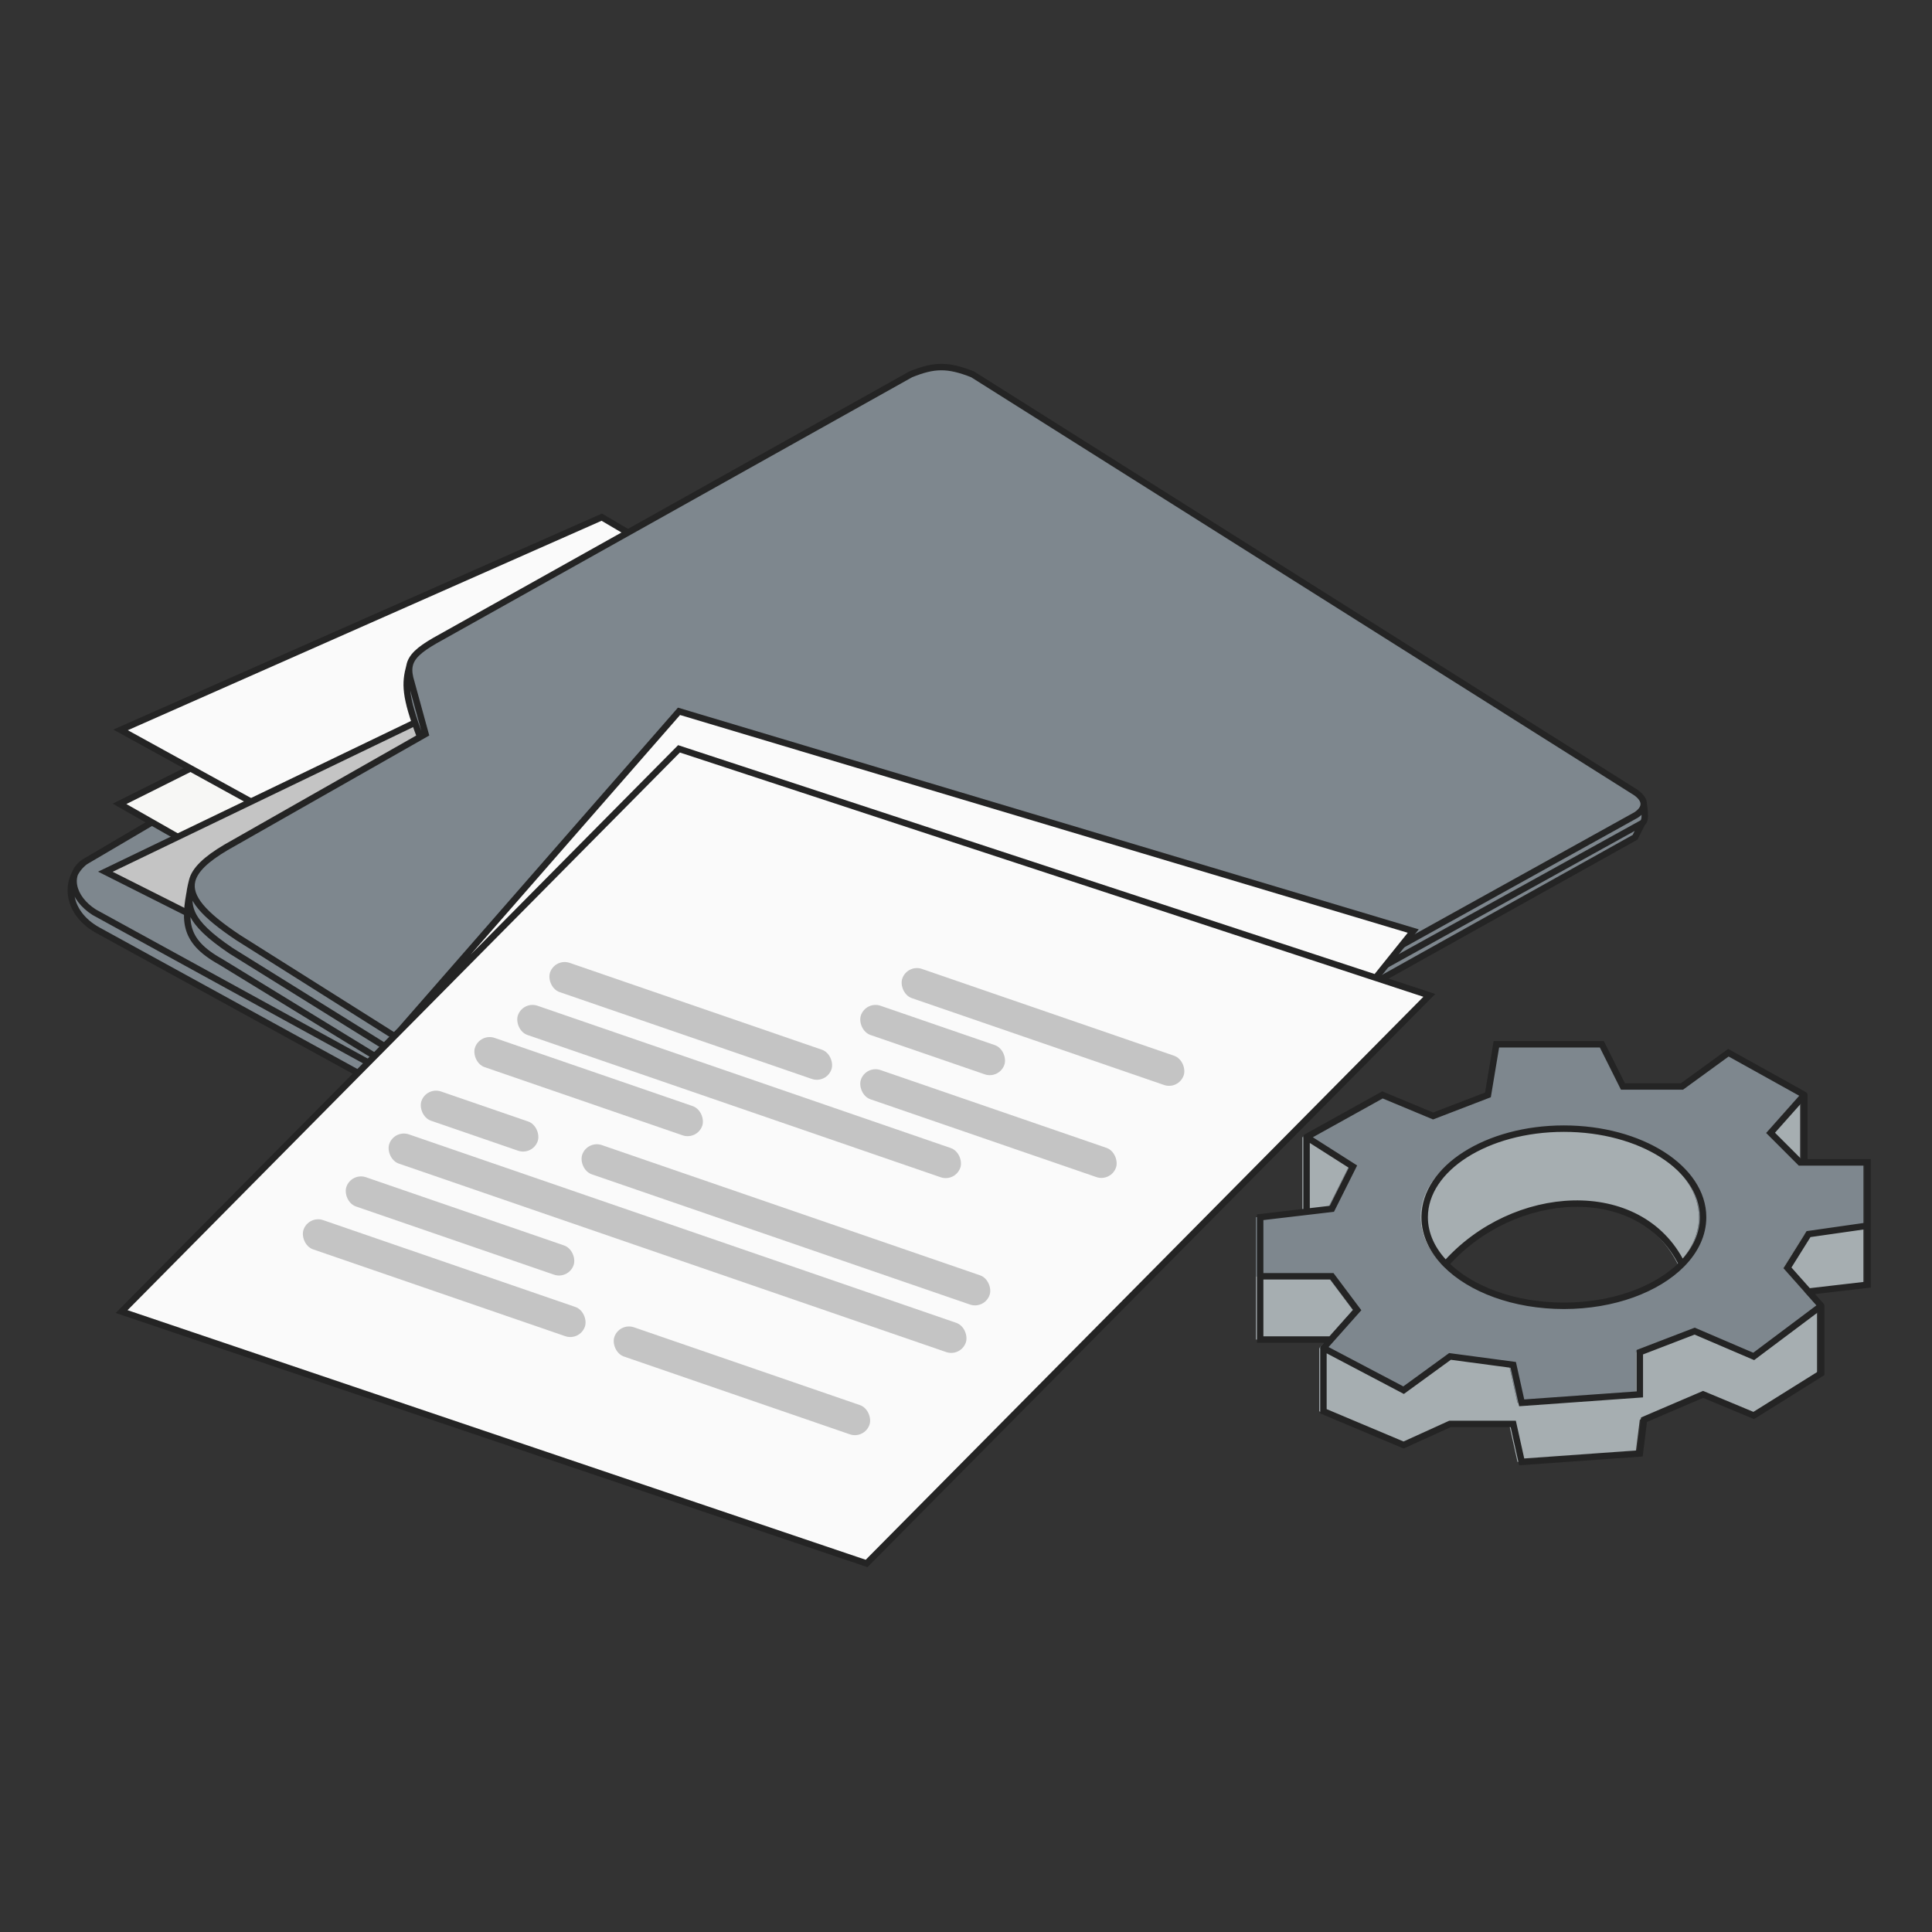
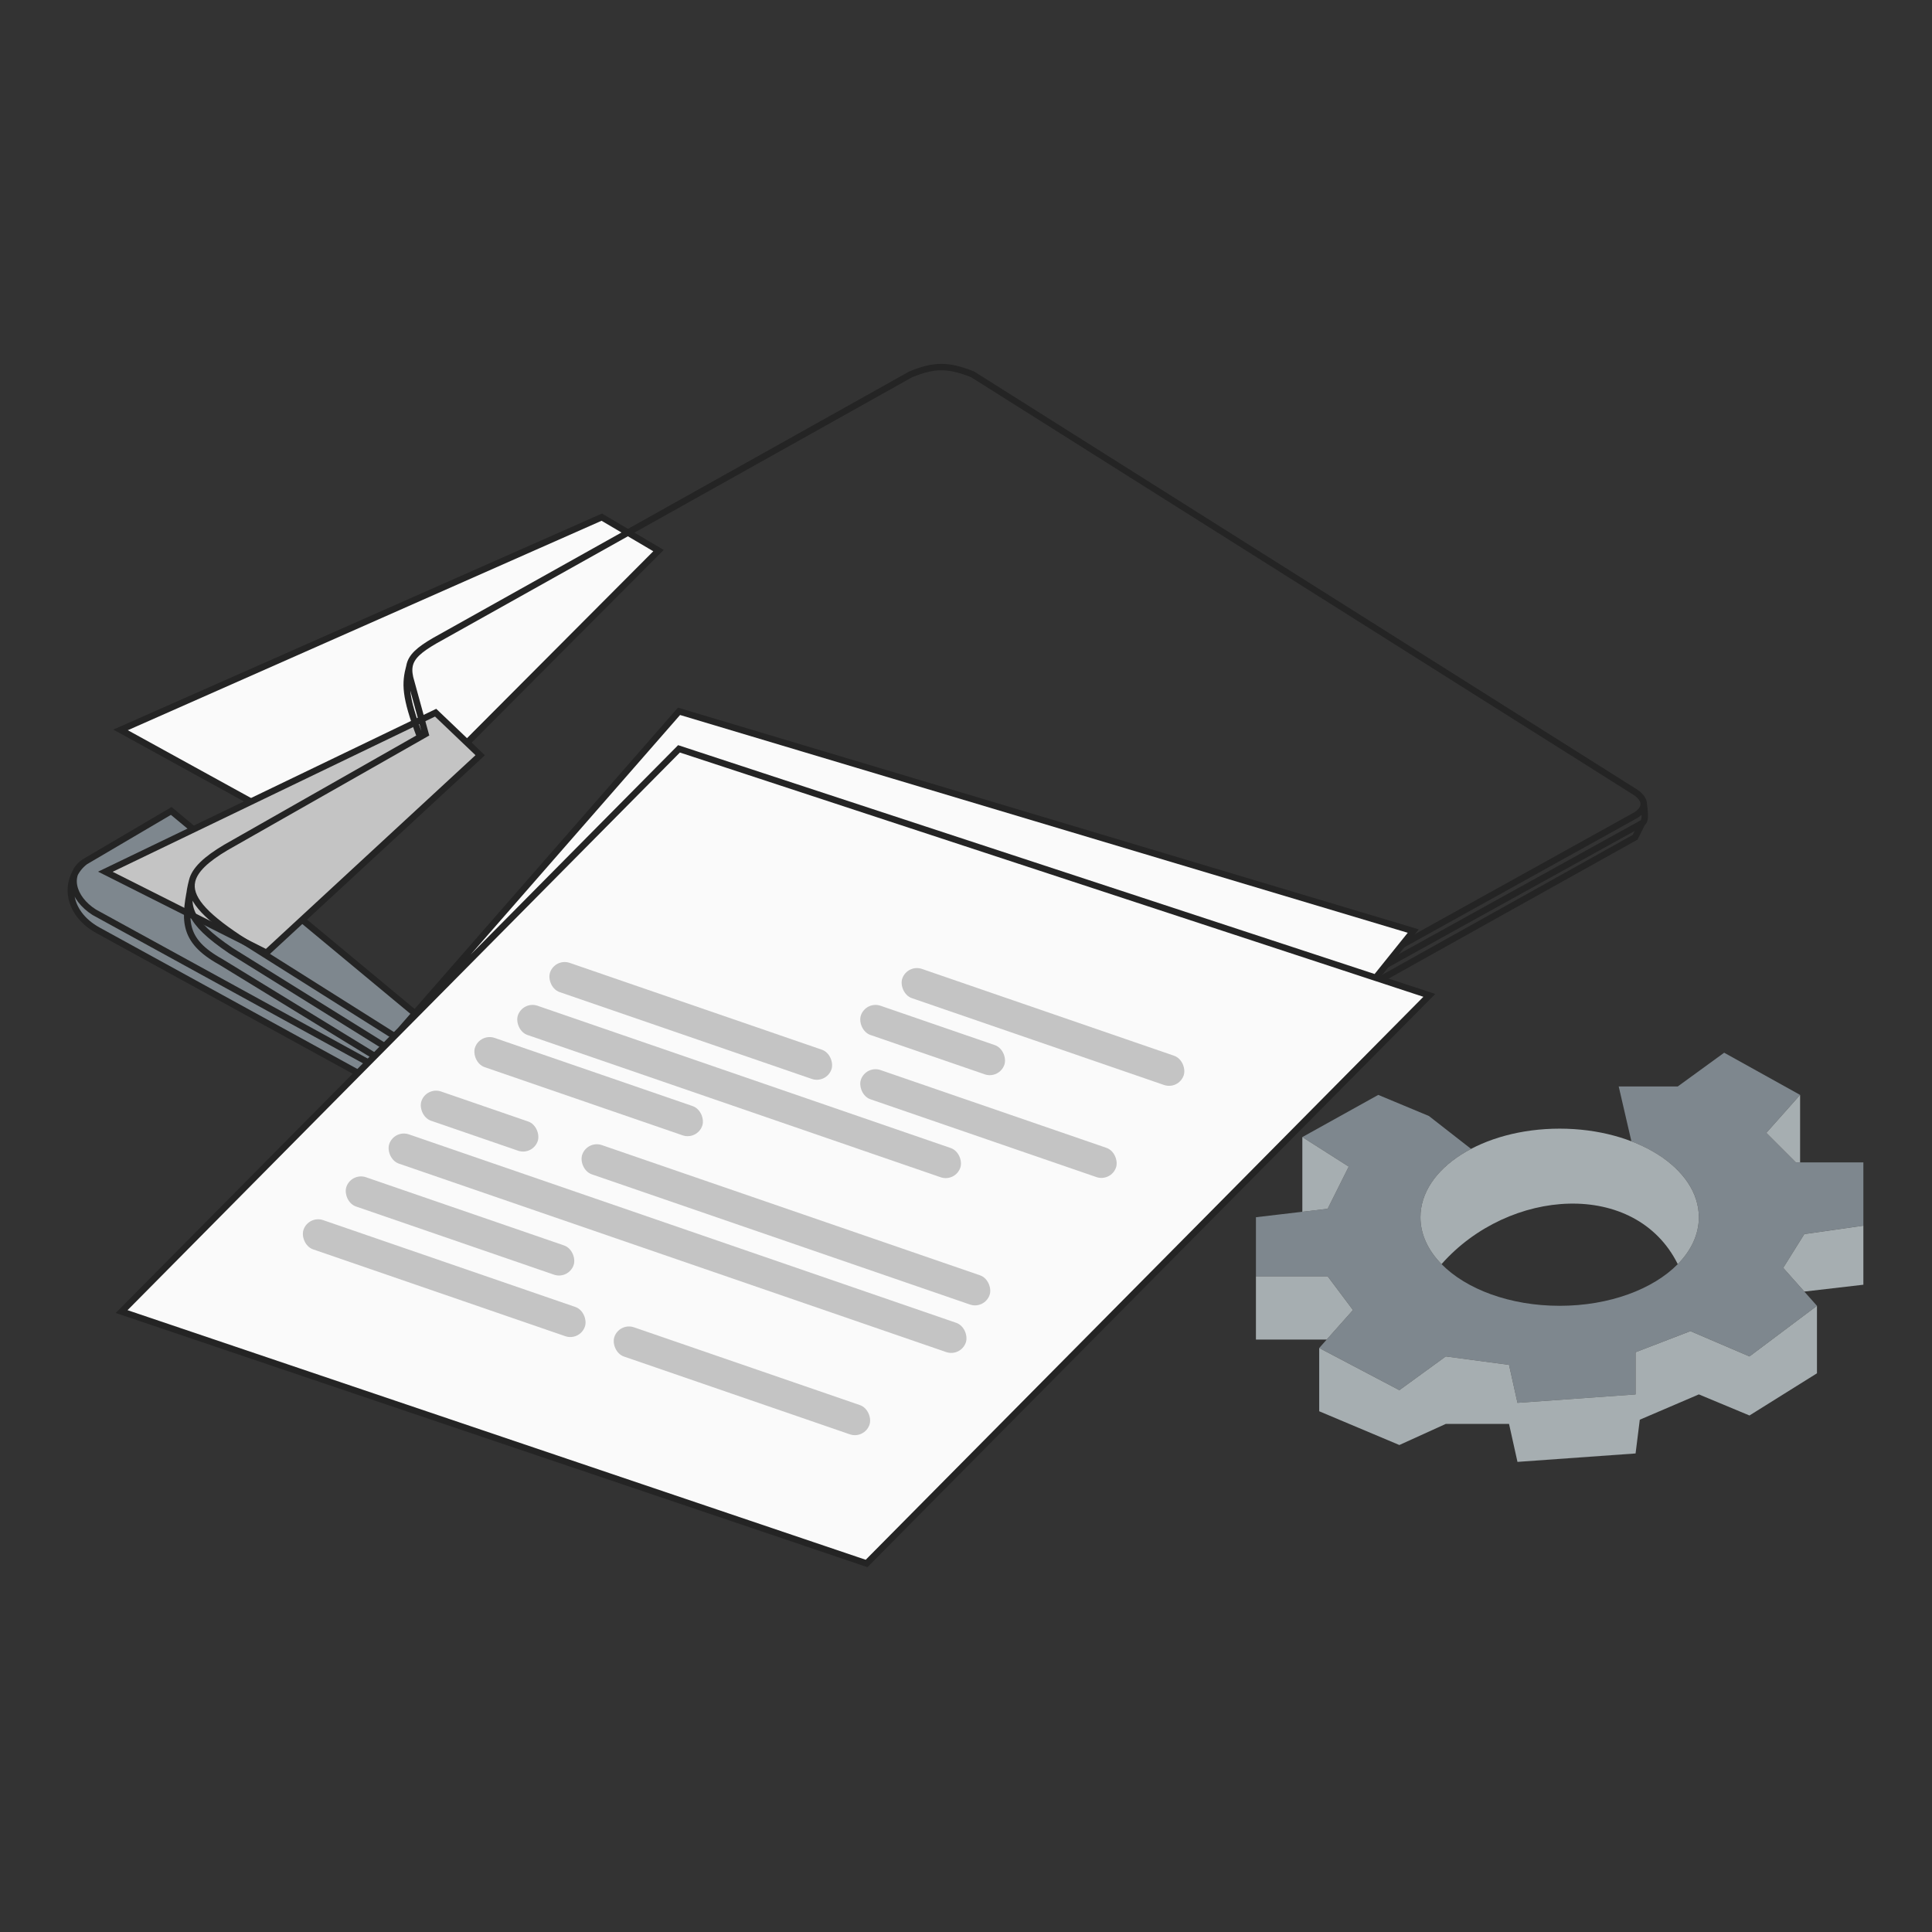
<svg xmlns="http://www.w3.org/2000/svg" width="300" height="300" viewBox="0 0 300 300" fill="none">
  <rect x="0" y="0" width="300" height="300" fill="#333333" stroke="none" />
  <path d="M13.219 133.789L26.59 125.924L105.558 191.521L112.163 197.656L15.262 144.486C11.14 142.238 10.191 138.403 11.63 135.658C11.893 134.943 12.413 134.298 13.219 133.789Z" fill="#7E878E" />
  <path d="M13.219 133.789L26.59 125.924L105.558 191.521M13.219 133.789C10.228 135.677 11.172 139.452 14.634 141.655L105.558 191.521M13.219 133.789C9.913 136.306 10.07 141.655 15.262 144.486L112.163 197.656L105.558 191.521" stroke="#242424" stroke-width="1" />
-   <path d="M18.564 124.823L33.037 117.587L48.138 129.07L40.115 137.093L18.564 124.823Z" fill="#F7F7F5" stroke="#242424" stroke-width="1" />
  <path d="M18.723 113.339L93.444 80.305L102.253 85.496L54.746 133.16L18.723 113.339Z" fill="#FAFAFA" stroke="#242424" stroke-width="1" />
  <path d="M16.361 135.362L67.644 110.665L74.565 117.272L41.373 147.947L16.361 135.362Z" fill="#C4C4C4" stroke="#242424" stroke-width="1" />
-   <path d="M67.489 99.495L141.424 58.123C145.04 56.661 147.128 56.59 151.019 58.123L254.056 123.091C254.864 123.679 255.226 124.267 255.238 124.823C255.496 126.689 255.471 127.497 254.999 127.812L253.897 130.014L125.692 201.589L118.299 200.802L34.297 149.363C28.846 146.337 28.554 143.445 29.451 138.651C29.527 138.061 29.662 137.443 29.832 136.778C30.241 135.069 31.991 133.416 35.084 131.586L65.241 114.44C62.831 108.073 62.864 106.125 63.585 103.429C63.849 101.973 65.076 100.896 67.489 99.495Z" fill="#7E878E" />
  <path d="M63.585 103.429C63.455 104.147 63.559 104.958 63.871 105.945L66.073 113.967L65.241 114.44M63.585 103.429C63.849 101.973 65.076 100.896 67.489 99.495L141.424 58.123C145.04 56.661 147.128 56.59 151.019 58.123L254.056 123.091C254.864 123.679 255.226 124.267 255.238 124.823M63.585 103.429C62.864 106.125 62.831 108.073 65.241 114.44M65.241 114.44L35.084 131.586C31.991 133.416 30.241 135.069 29.832 136.778M29.832 136.778C29.222 139.329 31.602 142.007 36.972 145.586L118.299 196.868C120.659 198.599 122.547 199.228 125.378 197.969L254.056 126.552C254.81 126.049 255.252 125.457 255.238 124.823M29.832 136.778C28.561 142.73 28.171 145.962 34.297 149.363L118.299 200.802L125.692 201.589L253.897 130.014L254.999 127.812M29.832 136.778C28.825 140.721 29.022 143.002 35.869 147.632L118.299 198.914C120.952 200.382 122.479 200.79 125.378 199.544L254.999 127.812M254.999 127.812C255.471 127.497 255.496 126.689 255.238 124.823" stroke="#242424" stroke-width="1" />
  <path d="M217.292 215.866L204.847 209.315L206.011 208.005L210.087 203.42L206.157 198.18H195.021V189.01L202.227 188.163L206.157 187.7L209.432 181.15L202.227 176.565L214.017 170.015L221.877 173.29L228.427 178.399C223.626 180.922 220.567 184.739 220.567 189.01C220.567 191.685 221.766 194.181 223.842 196.293C227.661 200.18 234.447 202.765 242.182 202.765C249.917 202.765 256.703 200.18 260.522 196.293C262.598 194.181 263.797 191.685 263.797 189.01C263.797 184.007 259.599 179.627 253.322 177.22L251.352 168.705H260.522L267.727 163.465L279.518 170.015L274.277 175.91L278.863 180.495H279.518H289.343V190.32L280.173 191.63L276.898 196.87L280.173 200.555L282.138 202.765L271.657 210.625L262.487 206.695L253.972 209.97V216.521L235.632 217.831L234.322 211.935L224.497 210.625L217.292 215.866Z" fill="#7E878E" />
-   <path d="M252.006 168.705H261.177L259.813 180.496C255.855 177.304 249.721 175.255 242.836 175.255C230.899 175.255 221.221 181.414 221.221 189.011L210.086 181.151L202.881 176.565L214.671 170.015L222.531 173.29L231.046 170.015L232.356 162.155H248.731L252.006 168.705Z" fill="#7E878E" />
  <path d="M204.847 209.316L217.292 215.866L224.497 210.626L234.322 211.936L235.632 217.831L253.972 216.521V209.971L262.487 206.696L271.657 210.626L282.138 202.766L280.173 200.555L276.898 196.871L280.173 191.631L289.343 190.321V199.491L280.173 200.555L282.138 202.766V213.246L271.657 219.796L263.797 216.521L254.627 220.451L253.972 225.691L235.632 227.001L234.322 221.106H224.497L217.292 224.381L204.847 219.141V209.316L206.011 208.006H195.021V198.181H206.157L210.087 203.421L206.011 208.006L204.847 209.316Z" fill="#A6AEB1" />
  <path d="M274.277 175.911L278.863 180.496H279.518V170.016L274.277 175.911Z" fill="#A6AEB1" />
  <path d="M209.432 181.151L202.227 176.566V188.163L206.157 187.701L209.432 181.151Z" fill="#A6AEB1" />
  <path d="M242.182 175.256C230.244 175.256 220.567 181.414 220.567 189.011C220.567 191.685 221.766 194.182 223.842 196.294C234.322 184.426 253.972 183.116 260.522 196.294C262.598 194.182 263.797 191.685 263.797 189.011C263.797 181.414 254.12 175.256 242.182 175.256Z" fill="#A6AEB1" />
-   <path d="M205.503 209.316L217.948 215.866L225.153 210.626L234.978 211.936L236.288 217.831L254.628 216.521V209.971L263.144 206.696L272.314 210.626L282.794 202.766M205.503 209.316L206.667 208.006M205.503 209.316V219.141L217.948 224.381L225.153 221.106H234.978L236.288 227.001L254.628 225.691L255.283 220.451L264.454 216.521L272.314 219.796L282.794 213.246V202.766M282.794 202.766L280.829 200.555M289.999 190.321L280.829 191.631L277.554 196.871L280.829 200.555M289.999 190.321V180.496H280.174M289.999 190.321V199.491L280.829 200.555M280.174 170.015L274.934 175.91L279.519 180.496H280.174M280.174 170.015L268.384 163.465L261.179 168.705H252.008L248.733 162.155H232.358L231.048 170.015L222.533 173.29L214.673 170.015L202.883 176.565M280.174 170.015V180.496M202.883 176.565L210.088 181.151L206.813 187.701L202.883 188.163M202.883 176.565V188.163M195.678 198.181V189.011L202.883 188.163M195.678 198.181H206.813L210.743 203.421L206.667 208.006M195.678 198.181V208.006H206.667M224.498 196.294C228.318 200.18 235.104 202.766 242.838 202.766C250.573 202.766 257.359 200.18 261.179 196.294M224.498 196.294C222.423 194.182 221.223 191.685 221.223 189.011C221.223 181.414 230.901 175.255 242.838 175.255C254.776 175.255 264.454 181.414 264.454 189.011C264.454 191.685 263.254 194.182 261.179 196.294M224.498 196.294C234.978 184.426 254.628 183.116 261.179 196.294" stroke="#242424" stroke-width="1" stroke-linecap="round" />
  <path d="M221.945 154.56L134.563 242.774L18.887 203.66L62.161 159.969L105.436 110.453L219.448 144.574L213.623 151.826L221.945 154.56Z" fill="#FAFAFA" />
  <path d="M62.161 159.969L18.887 203.66L134.563 242.774L221.945 154.56L213.623 151.826M62.161 159.969L105.436 116.279L213.623 151.826M62.161 159.969L105.436 110.453L219.448 144.574L213.623 151.826" stroke="#242424" stroke-width="1" stroke-linecap="round" />
  <rect x="140.889" y="149.673" width="46.211" height="4.8" rx="2.4" transform="rotate(19 140.889 149.673)" fill="#C4C4C4" />
  <rect x="86.195" y="148.734" width="46.211" height="4.8" rx="2.4" transform="rotate(19 86.195 148.734)" fill="#C4C4C4" />
  <rect x="47.912" y="188.681" width="46.211" height="4.8" rx="2.4" transform="rotate(19 47.912 188.681)" fill="#C4C4C4" />
  <rect x="81.201" y="155.393" width="72.656" height="4.8" rx="2.4" transform="rotate(19 81.201 155.393)" fill="#C4C4C4" />
  <rect x="74.543" y="160.386" width="37.317" height="4.8" rx="2.4" transform="rotate(19 74.543 160.386)" fill="#C4C4C4" />
  <rect x="54.57" y="182.023" width="37.317" height="4.8" rx="2.4" transform="rotate(19 54.57 182.023)" fill="#C4C4C4" />
  <rect x="66.221" y="168.707" width="19.095" height="4.8" rx="2.4" transform="rotate(19 66.221 168.707)" fill="#C4C4C4" />
  <rect x="91.188" y="177.029" width="66.904" height="4.8" rx="2.4" transform="rotate(19 91.188 177.029)" fill="#C4C4C4" />
  <rect x="61.227" y="175.364" width="94.686" height="4.8" rx="2.4" transform="rotate(19 61.227 175.364)" fill="#C4C4C4" />
  <rect x="134.463" y="165.379" width="41.894" height="4.8" rx="2.4" transform="rotate(19 134.463 165.379)" fill="#C4C4C4" />
  <rect x="96.182" y="205.324" width="41.894" height="4.8" rx="2.4" transform="rotate(19 96.182 205.324)" fill="#C4C4C4" />
  <rect x="134.463" y="155.393" width="23.56" height="4.8" rx="2.4" transform="rotate(19 134.463 155.393)" fill="#C4C4C4" />
</svg>